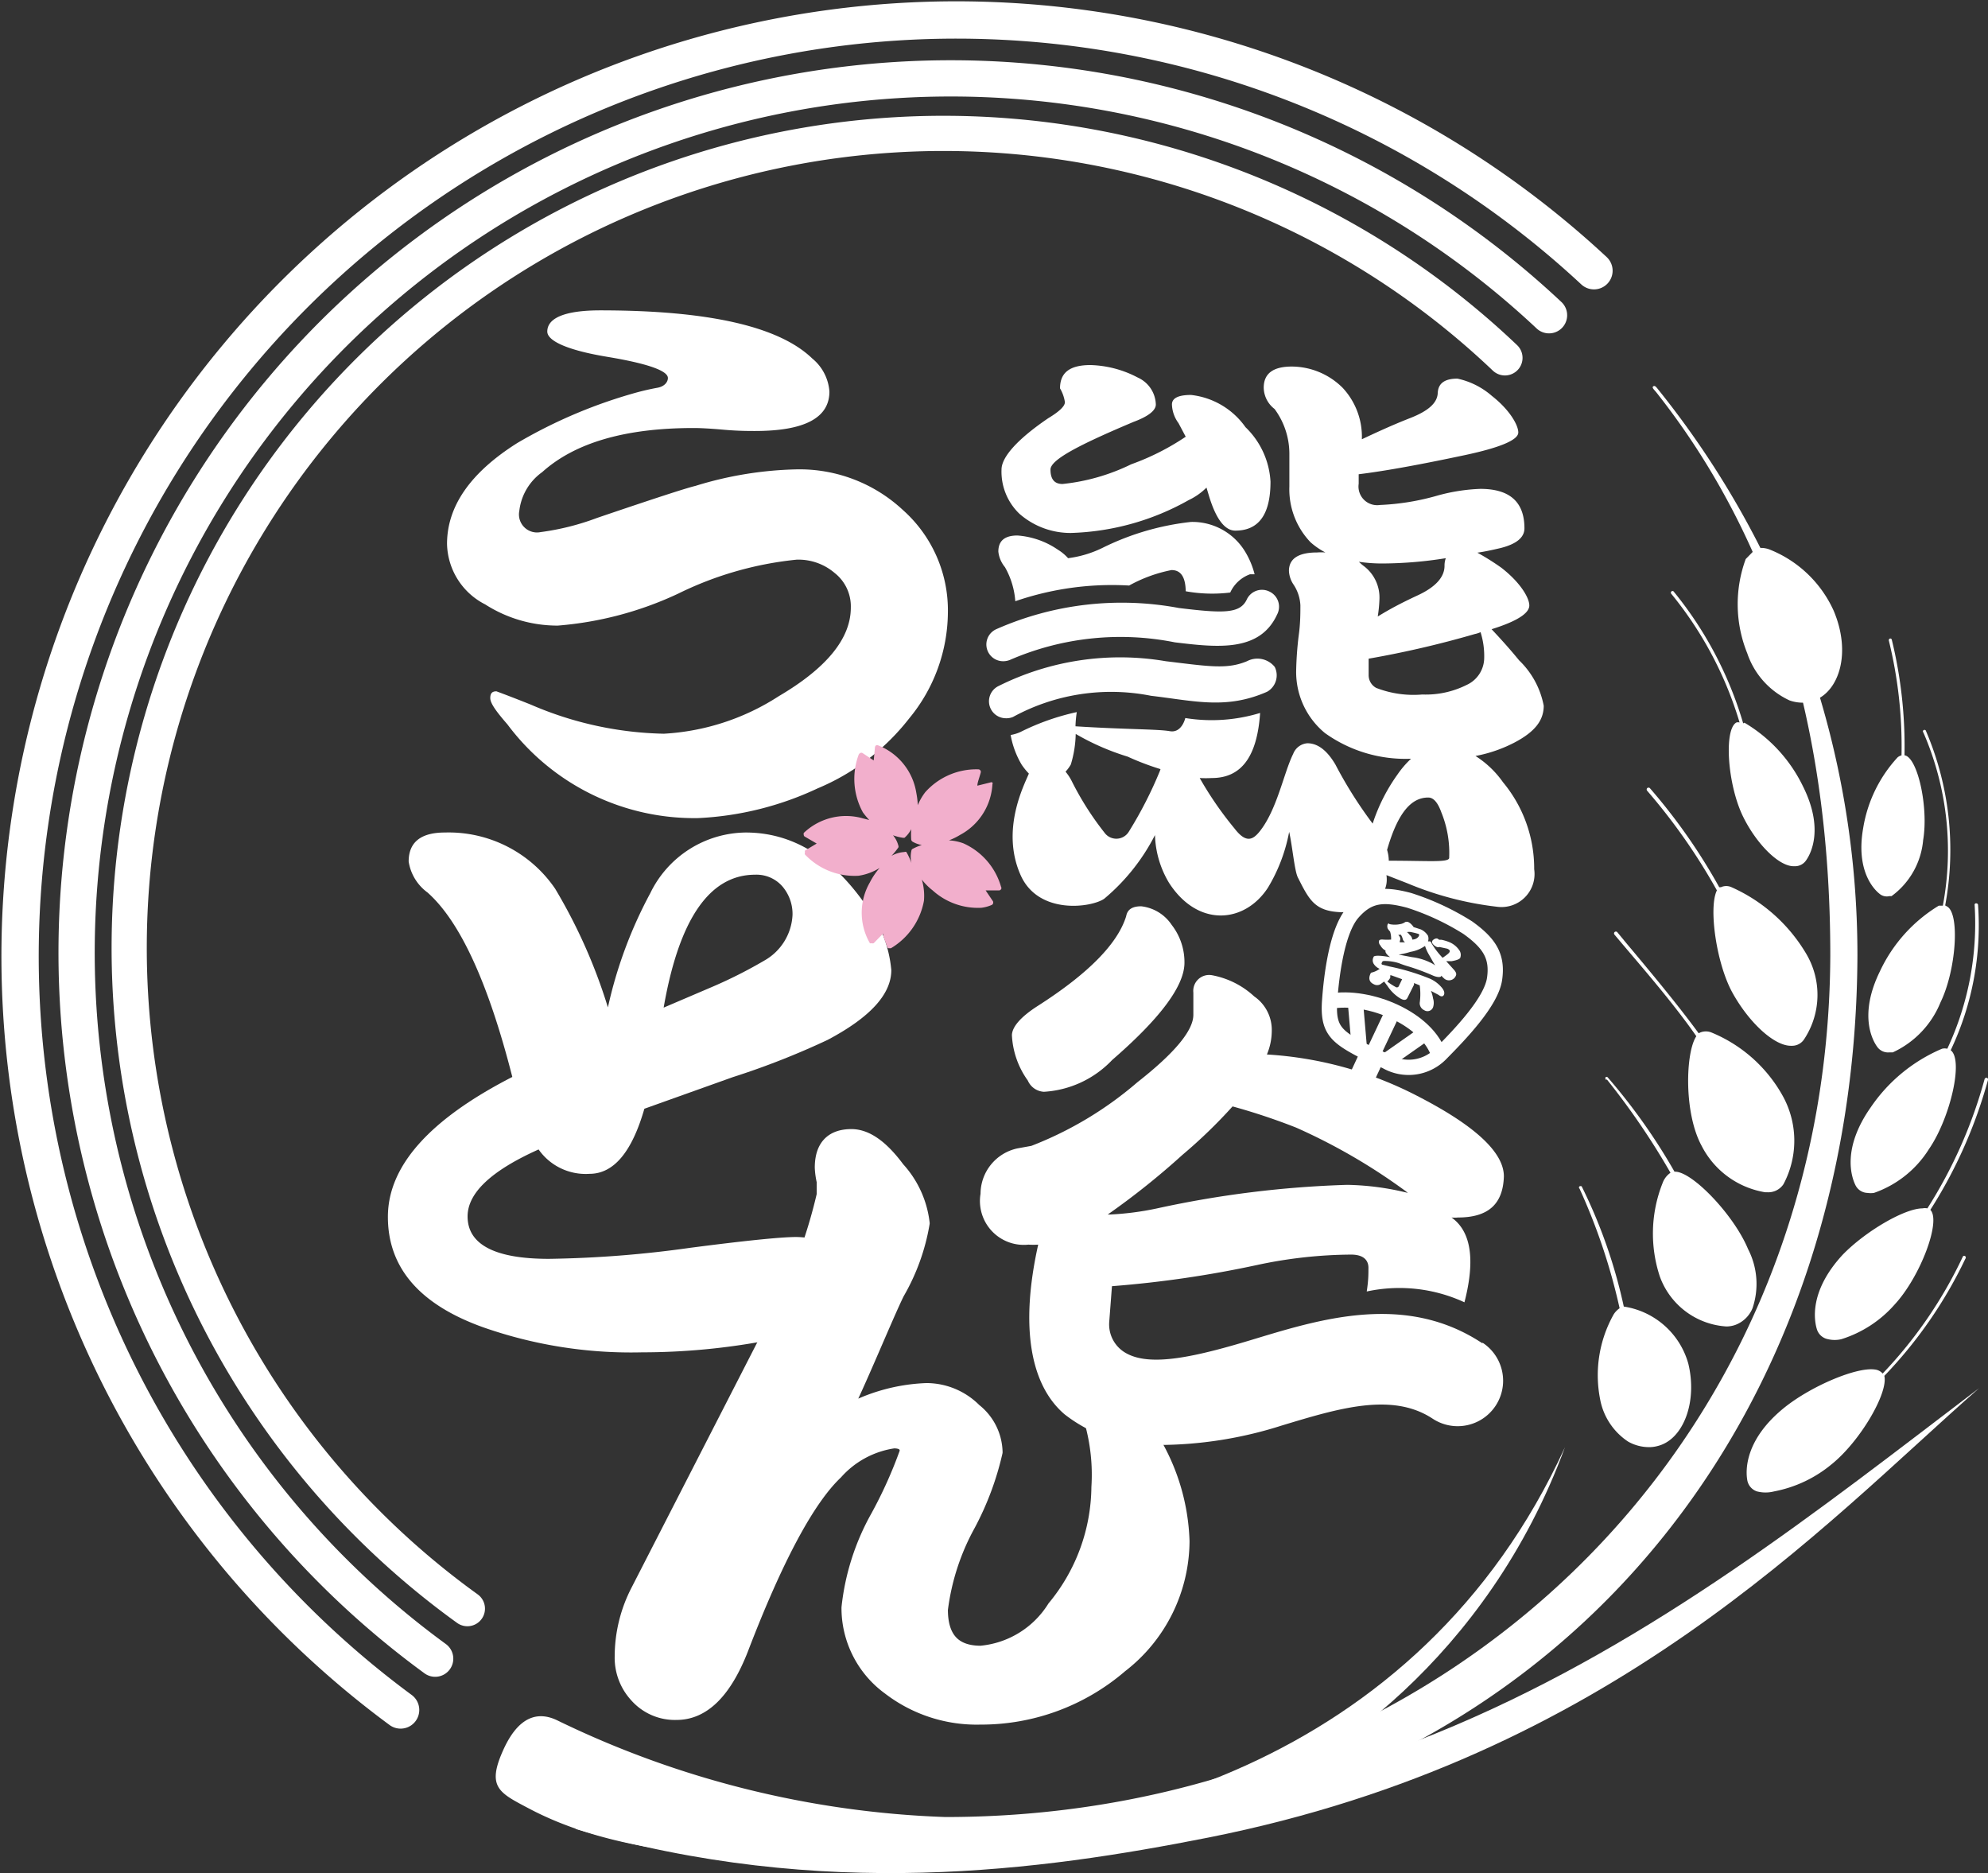
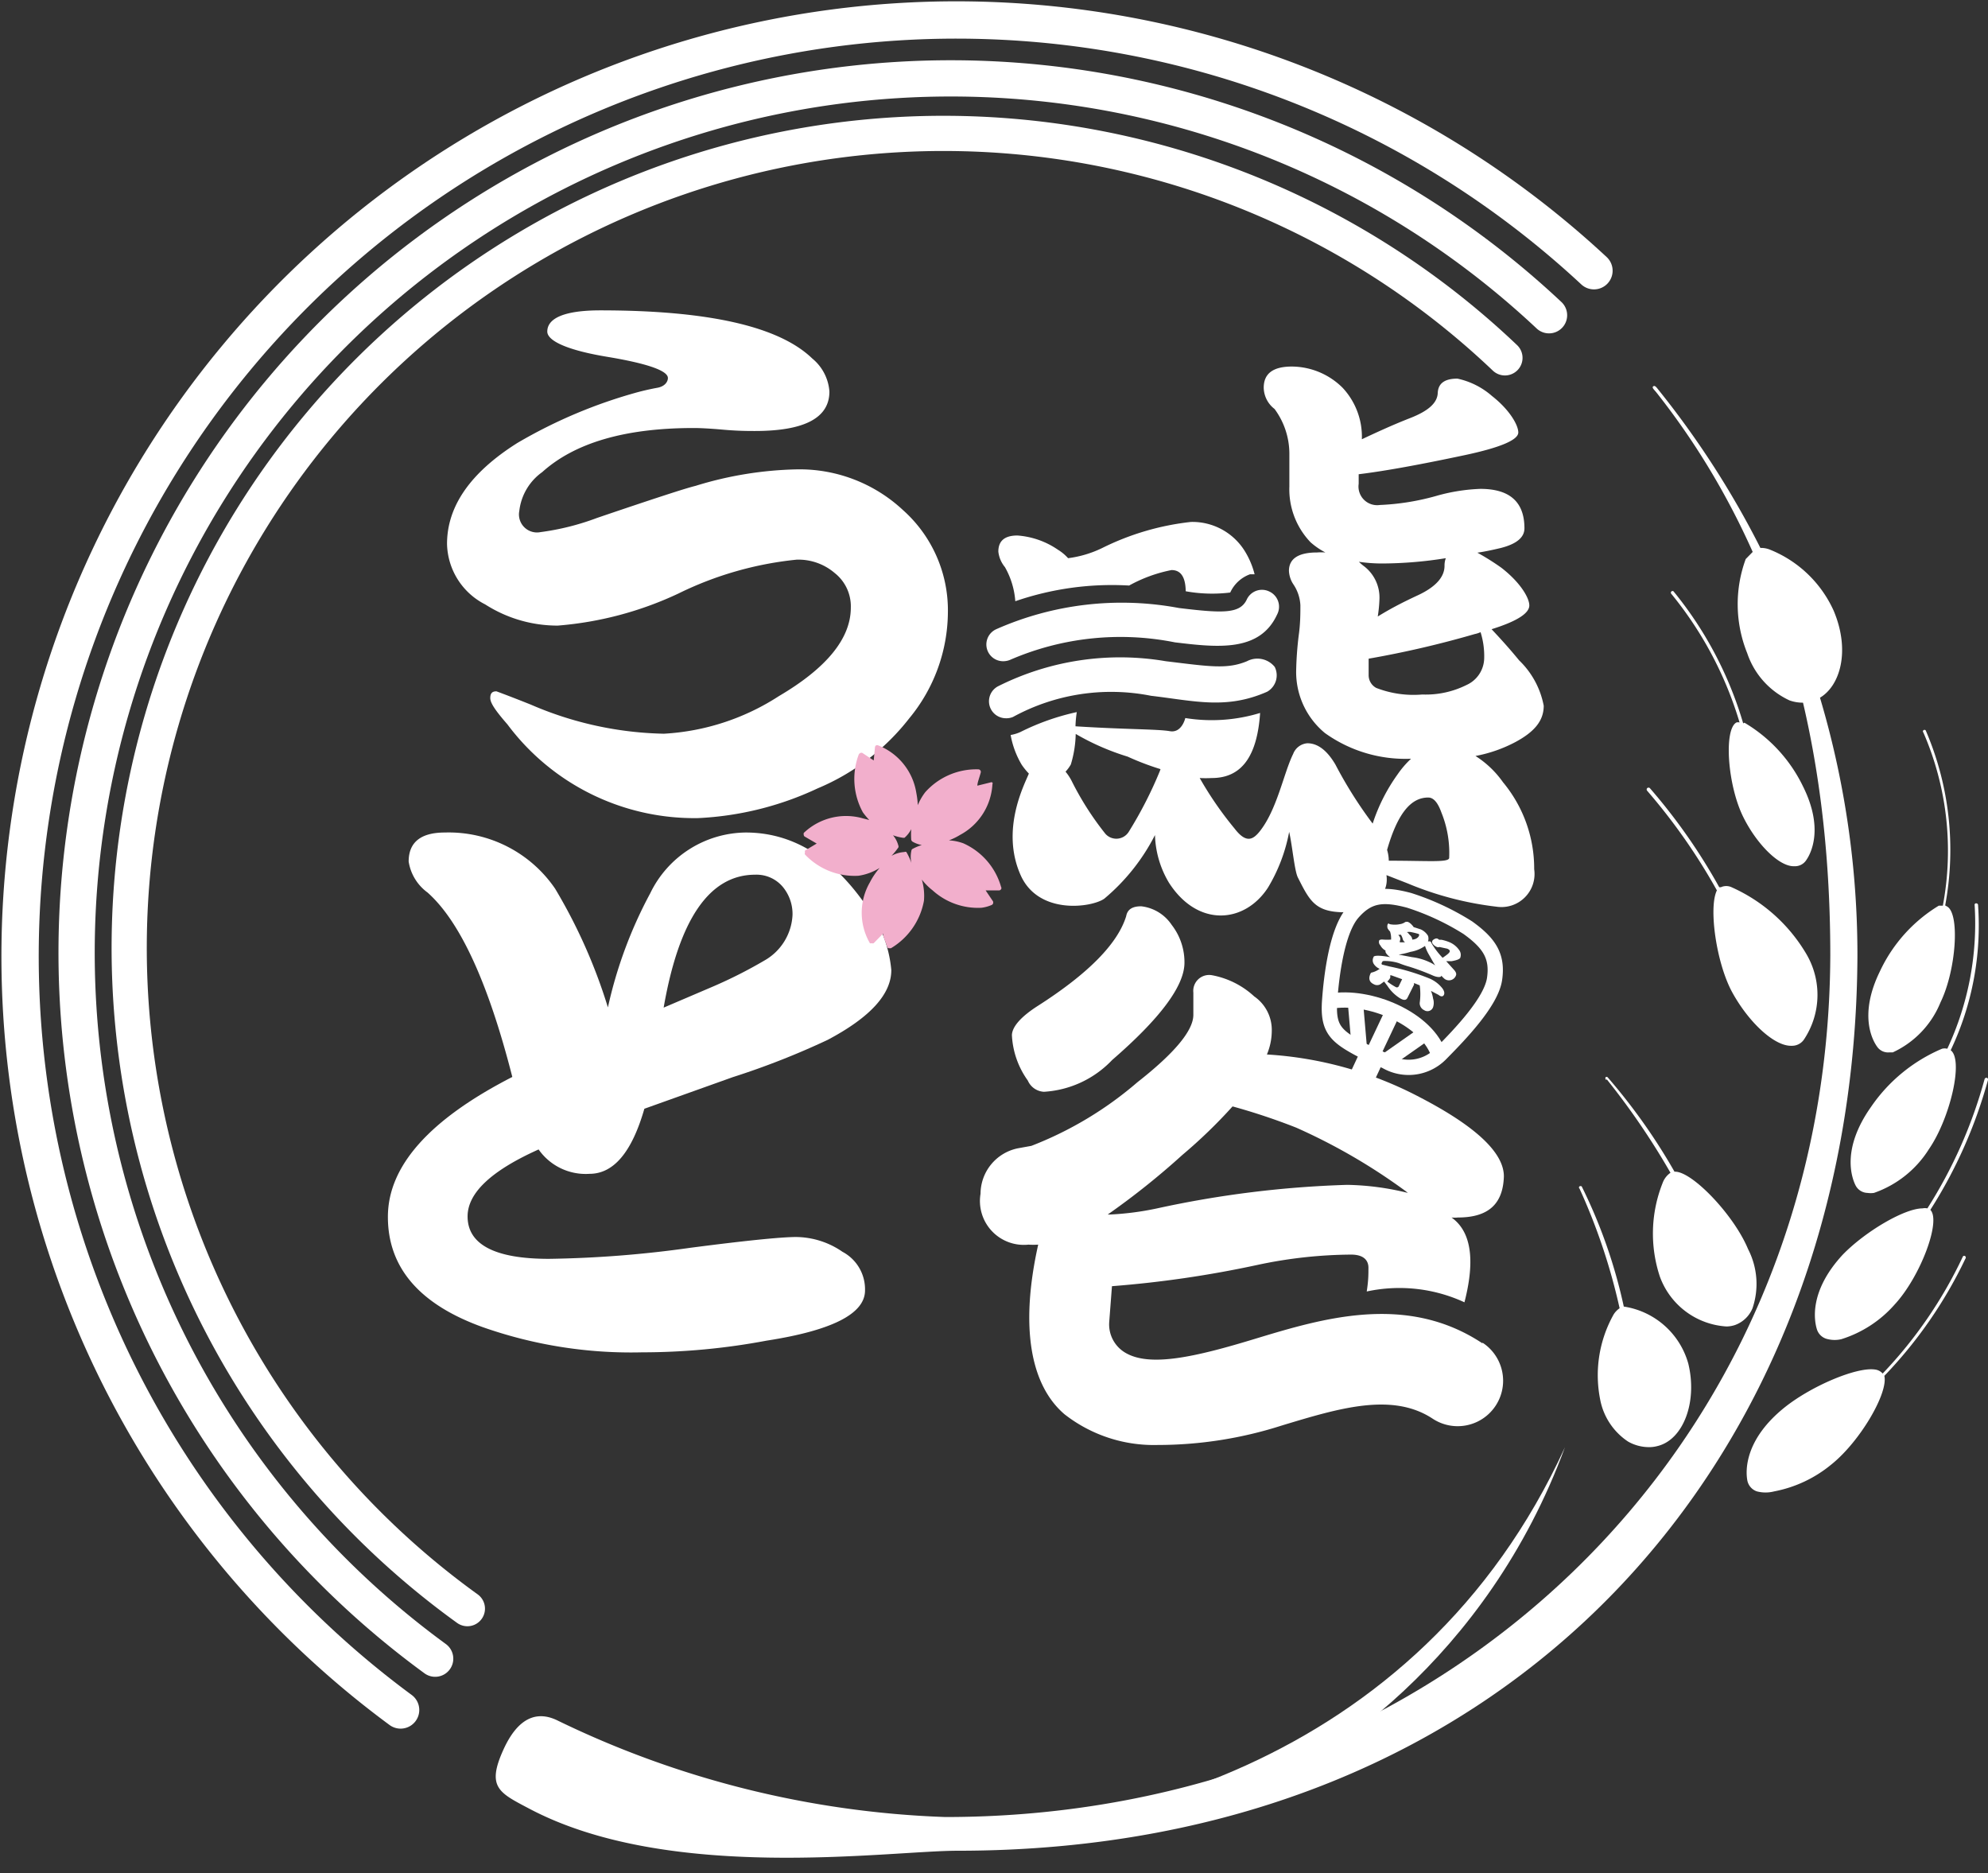
<svg xmlns="http://www.w3.org/2000/svg" viewBox="0 0 93.79 88.36">
  <rect x="0" y="0" width="93.79" height="88.36" fill="#333333" stroke="none" />
  <defs>
    <style>.cls-1,.cls-2,.cls-3,.cls-6,.cls-7{fill:none;}.cls-1,.cls-2,.cls-3,.cls-5,.cls-6,.cls-7{stroke:#fff;}.cls-1,.cls-2,.cls-3,.cls-5{stroke-linecap:round;stroke-linejoin:round;}.cls-1{stroke-width:1.76px;}.cls-2{stroke-width:1.71px;}.cls-3{stroke-width:1.66px;}.cls-4,.cls-5{fill:#fff;}.cls-5{stroke-width:0.6px;}.cls-6,.cls-7{stroke-miterlimit:10;}.cls-6{stroke-width:0.72px;}.cls-7{stroke-width:1.19px;}.cls-8{fill:#f2afcc;}</style>
  </defs>
  <g id="レイヤー_2" data-name="レイヤー 2">
    <g id="footer">
      <path class="cls-1" d="M75.2,12.77A44.17,44.17,0,1,0,18.9,80.66" />
      <path class="cls-2" d="M73.08,14.87A41.24,41.24,0,1,0,20.53,78.24" />
      <path class="cls-3" d="M71,16.88a38.42,38.42,0,1,0-48.95,59" />
      <path class="cls-4" d="M44.72,28.88a7.92,7.92,0,0,1-1.82,5,10.72,10.72,0,0,1-4.33,3.31,14.88,14.88,0,0,1-5.63,1.4,11,11,0,0,1-9-4.42c-.54-.62-.81-1-.81-1.24s.1-.32.29-.32c0,0,.58.21,1.63.63a16.58,16.58,0,0,0,6.27,1.37,11.1,11.1,0,0,0,5.42-1.77q3.4-2,3.4-4.18a2,2,0,0,0-.76-1.63,2.63,2.63,0,0,0-1.8-.63A16.32,16.32,0,0,0,32,28a16.42,16.42,0,0,1-5.69,1.51,6.33,6.33,0,0,1-3.42-1,3.28,3.28,0,0,1-1.8-2.85q0-2.67,3.31-4.76a23.49,23.49,0,0,1,5.72-2.41c.27-.07.57-.14.9-.2s.49-.27.49-.46c0-.35-1-.69-2.87-1s-2.82-.75-2.82-1.19c0-.64.83-1,2.5-1q7.65,0,10,2.27a2.22,2.22,0,0,1,.81,1.56q0,1.86-3.51,1.86c-.31,0-.8,0-1.48-.06s-1.11-.08-1.42-.08q-4.83,0-7.14,2.08a2.61,2.61,0,0,0-1.08,1.83.85.85,0,0,0,1,1,12,12,0,0,0,2.67-.67q4-1.36,4.64-1.51a17.3,17.3,0,0,1,4.79-.78,7.15,7.15,0,0,1,5,1.92A6.33,6.33,0,0,1,44.72,28.88Z" />
-       <path class="cls-5" d="M55.82,72.7a7.5,7.5,0,0,1-2.93,5.9,10.11,10.11,0,0,1-6.64,2.45,6.8,6.8,0,0,1-4.31-1.4A4.69,4.69,0,0,1,40,75.83a11.21,11.21,0,0,1,1.37-4.29,21.14,21.14,0,0,0,1.38-3.07c0-.3-.19-.45-.58-.45a4.49,4.49,0,0,0-2.71,1.46q-2,1.9-4.47,8.35c-.79,2-1.81,3-3.07,3A2.45,2.45,0,0,1,30,80a2.67,2.67,0,0,1-.7-1.87,6.79,6.79,0,0,1,.76-3.1l7.09-13.83a24.23,24.23,0,0,0,1.68-4.84c0-.14,0-.35,0-.63a3.58,3.58,0,0,1-.09-.65c0-1,.48-1.52,1.43-1.52.71,0,1.44.51,2.21,1.55a4.61,4.61,0,0,1,1.18,2.59A9.79,9.79,0,0,1,42.37,61c-.53,1.07-1.94,4.53-2.54,5.64a8.52,8.52,0,0,1,3.89-1.1A3.24,3.24,0,0,1,46,66.5a2.61,2.61,0,0,1,1,2,13.73,13.73,0,0,1-1.28,3.43,11.12,11.12,0,0,0-1.3,4c0,1.33.61,2,1.85,2a4.54,4.54,0,0,0,3.44-2.12,9,9,0,0,0,2.08-5.66,9.25,9.25,0,0,0-1.66-5.9,1.44,1.44,0,0,1-.29-.57c0-.2.12-.3.35-.3a1.36,1.36,0,0,1,.74.33,14.92,14.92,0,0,1,3.38,4.05A9.86,9.86,0,0,1,55.82,72.7Z" />
      <path class="cls-4" d="M91.86,42.76c.61.34.43,3-.31,4.52a4.43,4.43,0,0,1-2.25,2.36l-.15,0a.63.63,0,0,1-.6-.28c-.22-.31-.86-1.5.14-3.54a7.17,7.17,0,0,1,2.78-3.1l.19,0a14,14,0,0,0-.92-8.17.07.07,0,0,1,0-.1.08.08,0,0,1,.11,0,14.26,14.26,0,0,1,.92,8.26Z" />
-       <path class="cls-4" d="M89.87,35.63c.61.14,1.12,2.47.86,4a3.67,3.67,0,0,1-1.49,2.64l-.1,0a.53.53,0,0,1-.48-.12c-.26-.21-1.11-1.08-.76-3.08a6.44,6.44,0,0,1,1.63-3.35.51.51,0,0,1,.18-.09,20.88,20.88,0,0,0-.6-5.42.08.08,0,0,1,.06-.09h0a.07.07,0,0,1,.08.05,21.2,21.2,0,0,1,.6,5.46Z" />
      <path class="cls-4" d="M86.51,28.81a5.58,5.58,0,0,0-3-2.88,1.12,1.12,0,0,0-.66-.06l-.49.5a6.17,6.17,0,0,0,.07,4.44,3.78,3.78,0,0,0,2,2.23,1.88,1.88,0,0,0,.77.1l.63-.21C86.81,32.38,87.31,30.71,86.51,28.81Z" />
      <path class="cls-4" d="M45.19,87.3c-3.32,0-13.61,1.53-20.25-2-1.4-.74-2-1-1.18-2.79s1.83-1.69,2.51-1.37A45.43,45.43,0,0,0,44.6,85.71c23.34,0,41.66-17.27,41.75-40.64,0-9.7-2.19-18.94-8.19-26.54-.1-.13-.24-.24-.17-.3s.13,0,.23.13a42.53,42.53,0,0,1,9.41,26.71C87.54,68.75,71.39,87.3,45.19,87.3Z" />
      <path class="cls-4" d="M88.9,64.9c.19.81-1.15,3.1-2.5,4.18a6,6,0,0,1-2.7,1.27,1.62,1.62,0,0,1-.81,0,.68.68,0,0,1-.46-.55c-.07-.42-.14-1.9,1.8-3.44,1.27-1,3.36-1.88,4.22-1.76a.57.57,0,0,1,.37.19,20.81,20.81,0,0,0,3.79-5.53.08.08,0,0,1,.11,0,.09.09,0,0,1,0,.12A21,21,0,0,1,88.9,64.9Z" />
      <path class="cls-4" d="M91.07,57.07h0c.52.52-.47,3.15-1.68,4.46a5.56,5.56,0,0,1-2.52,1.64,1.37,1.37,0,0,1-.63,0,.68.68,0,0,1-.52-.46c-.12-.38-.4-1.78,1.22-3.53C88,58.09,89.85,57,90.7,57a.56.56,0,0,1,.23,0,22.25,22.25,0,0,0,2.7-6.1.09.09,0,0,1,.1-.06.08.08,0,0,1,.06.1A22.44,22.44,0,0,1,91.07,57.07Z" />
      <path class="cls-4" d="M91,54.21a5,5,0,0,1-2.59,2.06,1.1,1.1,0,0,1-.31,0,.65.65,0,0,1-.57-.38c-.18-.37-.64-1.71.73-3.66a7.7,7.7,0,0,1,3.36-2.76h0a.51.51,0,0,1,.25,0,13.94,13.94,0,0,0,1.29-6.77.07.07,0,0,1,.07-.09s.08,0,.09.07a13.71,13.71,0,0,1-1.29,6.86C92.65,50,92,52.76,91,54.21Z" />
      <path class="cls-4" d="M81.19,41.85a.6.6,0,0,1,.5,0A7.76,7.76,0,0,1,85.22,45a3.8,3.8,0,0,1-.09,4,.68.68,0,0,1-.58.33h-.06c-.81,0-2-1.13-2.76-2.51S80.6,42.8,81,42a28.08,28.08,0,0,0-3.29-4.7.09.09,0,0,1,0-.12.09.09,0,0,1,.13,0,27.34,27.34,0,0,1,3.27,4.67Z" />
-       <path class="cls-4" d="M80.2,48.71a.7.7,0,0,1,.56,0,6.81,6.81,0,0,1,3.31,2.92,4.37,4.37,0,0,1,.07,4.23.86.86,0,0,1-.75.38h-.11a4.11,4.11,0,0,1-3-2.19c-.85-1.56-.76-4.42-.25-5.17-1-1.44-2.34-3-3.43-4.28l-.43-.51a.09.09,0,0,1,0-.12.09.09,0,0,1,.13,0l.42.51c1.08,1.29,2.37,2.83,3.42,4.26Z" />
      <path class="cls-4" d="M82.3,34.09a7.05,7.05,0,0,1,2.76,3c1,2,.37,3.18.15,3.49a.63.63,0,0,1-.5.28h-.09c-.71,0-1.76-1.07-2.38-2.33-.74-1.5-.92-4.12-.32-4.45a.28.28,0,0,1,.15,0A17.46,17.46,0,0,0,78.84,28a.08.08,0,0,1,.11-.11,17.72,17.72,0,0,1,3.29,6.23Z" />
      <path class="cls-4" d="M82.47,58.92a3.58,3.58,0,0,1,.21,2.79,1.41,1.41,0,0,1-.82.79,1.3,1.3,0,0,1-.41.07,3.58,3.58,0,0,1-3.14-2.35,6.45,6.45,0,0,1,.13-4.42,1,1,0,0,1,.37-.48,34.39,34.39,0,0,0-3-4.4.07.07,0,0,1-.06,0,.14.14,0,0,1,0-.11.09.09,0,0,1,.09,0A27.89,27.89,0,0,1,79,55.27C79.8,55.22,81.8,57.3,82.47,58.92Z" />
      <path class="cls-4" d="M76.6,61.63a3.74,3.74,0,0,1,3.05,2.69c.44,1.8-.23,3.59-1.45,3.89a1.54,1.54,0,0,1-.31.05A2,2,0,0,1,76.81,68a3.06,3.06,0,0,1-1.32-2,5.86,5.86,0,0,1,.64-4,1,1,0,0,1,.28-.29,28.41,28.41,0,0,0-1.89-5.64s0,0,0,0a.07.07,0,0,1,0-.11.12.12,0,0,1,.1,0,24.32,24.32,0,0,1,2,5.73Z" />
      <path class="cls-4" d="M40.73,86.37c10.86.85,26.22-3.06,33.1-18.1-3.68,10-11.42,15.09-15.53,16.65C53.8,86.33,40.73,86.37,40.73,86.37Z" />
-       <path class="cls-4" d="M33.31,84.69C62.57,90,78.22,77,93.37,65.48,86,71.94,76.05,82.9,57,86.68c-7.85,1.55-18.17,3-29.85-.41C27.75,85.53,33.15,85.26,33.31,84.69Z" />
-       <path class="cls-4" d="M50.52,25.14a12,12,0,0,0,5.56-1.55,3,3,0,0,0,.84-.59l.12.4c.33,1.09.75,1.63,1.24,1.63,1.11,0,1.66-.77,1.66-2.31a3.86,3.86,0,0,0-1.18-2.57,3.63,3.63,0,0,0-2.57-1.52q-.9,0-.9.45a1.57,1.57,0,0,0,.31.88l.34.64a11.6,11.6,0,0,1-2.57,1.3,9.61,9.61,0,0,1-3.24.93c-.38,0-.57-.22-.57-.68S50.87,21,53.48,19.9c.7-.26,1.05-.54,1.05-.82a1.44,1.44,0,0,0-.85-1.27,5.06,5.06,0,0,0-2.23-.59c-1,0-1.44.37-1.44,1.1a1.79,1.79,0,0,1,.23.65c0,.19-.26.44-.79.76-1.47,1-2.2,1.84-2.2,2.42a2.75,2.75,0,0,0,.85,2.09A3.65,3.65,0,0,0,50.52,25.14Z" />
      <path class="cls-4" d="M72.83,33.29a4,4,0,0,0-1.16-2.14c-.54-.66-1-1.15-1.3-1.47,1.19-.37,1.78-.75,1.78-1.12s-.44-1.1-1.32-1.78a11.62,11.62,0,0,0-1.13-.71c.35-.05.72-.13,1.1-.22.75-.19,1.12-.5,1.12-.93,0-1.24-.69-1.86-2.08-1.86a8.73,8.73,0,0,0-2,.31,11.51,11.51,0,0,1-2.74.45.88.88,0,0,1-1-1v-.45c1.23-.15,2.88-.45,5-.9,1.69-.36,2.53-.72,2.53-1.07s-.41-1.07-1.24-1.72a3.63,3.63,0,0,0-1.63-.82c-.6,0-.91.22-.93.68s-.43.84-1.3,1.18-1.64.7-2.28,1a3.38,3.38,0,0,0-.91-2.43,3.42,3.42,0,0,0-2.39-1c-.89,0-1.33.33-1.33,1a1.29,1.29,0,0,0,.51,1,3.56,3.56,0,0,1,.7,2.11v1.55a3.61,3.61,0,0,0,1,2.63,3.47,3.47,0,0,0,.7.48,2.56,2.56,0,0,0-.39,0c-.88,0-1.33.29-1.33.87a1.25,1.25,0,0,0,.2.62,1.94,1.94,0,0,1,.34,1c0,.39,0,.87-.08,1.43a16.1,16.1,0,0,0-.12,1.67,3.73,3.73,0,0,0,1.36,2.93,6.52,6.52,0,0,0,4.06,1.21,4.53,4.53,0,0,0-.65.76,8.43,8.43,0,0,0-1.16,2.3A20.13,20.13,0,0,1,63,36.06c-.39-.66-.83-1-1.32-1a.78.78,0,0,0-.67.5c-.45.91-.76,2.64-1.59,3.67-.31.38-.63.56-1.17-.14a16.65,16.65,0,0,1-1.65-2.39v0a5.44,5.44,0,0,0,.57,0c1.39,0,2.14-1,2.28-3.07a7.81,7.81,0,0,1-3.53.24h0s-.16.72-.73.62-2.1-.08-4.45-.23c0,0,0-.27.06-.67a11.3,11.3,0,0,0-2.66.94,1.88,1.88,0,0,1-.46.14,4.19,4.19,0,0,0,.52,1.4,3.09,3.09,0,0,0,.34.42c-.21.52-1.35,2.66-.38,4.81.85,1.87,3.35,1.51,3.94,1.09a9.59,9.59,0,0,0,2.39-3,4.63,4.63,0,0,0,.66,2.25c1.37,2.13,3.58,1.91,4.67.23a7.9,7.9,0,0,0,1-2.63c.15.65.25,1.83.41,2.15.54,1.07.8,1.6,2.06,1.64,1,0,2.29-.57,2.12-1.75l1,.39a15.5,15.5,0,0,0,4.2,1.1A1.56,1.56,0,0,0,72.38,41a6.37,6.37,0,0,0-1.47-4.1,4.59,4.59,0,0,0-1.3-1.24A6.64,6.64,0,0,0,71.5,35C72.39,34.52,72.83,34,72.83,33.29ZM54.72,36.37a19.19,19.19,0,0,1-1.47,2.87.69.69,0,0,1-1.1.09,14,14,0,0,1-1.6-2.51,2.36,2.36,0,0,0-.28-.42,1.76,1.76,0,0,0,.25-.34,5.3,5.3,0,0,0,.23-1.44,11.61,11.61,0,0,0,2.45,1.07,12.71,12.71,0,0,0,1.55.59Zm9.39-9.87a7.58,7.58,0,0,0,1.1.08,19.29,19.29,0,0,0,3-.25,1,1,0,0,0-.06.36c0,.53-.42,1-1.26,1.39s-1.35.67-1.89,1a6.64,6.64,0,0,0,.08-.82,1.86,1.86,0,0,0-.7-1.53A2.4,2.4,0,0,1,64.11,26.5Zm1.41,14.1c0-.09,0,0,0,0a1.81,1.81,0,0,0-.08-.51c.52-1.81,1.17-2.47,1.94-2.47.25,0,.45.23.62.7a5.06,5.06,0,0,1,.37,2.13C68.4,40.7,67.44,40.6,65.52,40.6Zm3.67-8.29a4.31,4.31,0,0,1-2.09.45,4.86,4.86,0,0,1-2.17-.31.68.68,0,0,1-.36-.59c0-.25,0-.51,0-.79a46.65,46.65,0,0,0,5-1.16,1.31,1.31,0,0,0,.28-.09,3.75,3.75,0,0,1,.17,1.27A1.41,1.41,0,0,1,69.19,32.31Z" />
      <path class="cls-4" d="M47.9,28.36a14,14,0,0,1,5.37-.74,6.84,6.84,0,0,1,2-.73c.44,0,.66.33.67,1a7,7,0,0,0,2.1.06,1.64,1.64,0,0,1,.93-.86l.22,0A3.9,3.9,0,0,0,58.73,26a2.91,2.91,0,0,0-2.54-1.38A12.42,12.42,0,0,0,52,25.85a5.17,5.17,0,0,1-1.61.48,2.13,2.13,0,0,0-.48-.4A3.86,3.86,0,0,0,48,25.26c-.6,0-.9.25-.9.76a1.38,1.38,0,0,0,.31.73A3.8,3.8,0,0,1,47.9,28.36Z" />
      <path class="cls-4" d="M59.88,27.9a.79.79,0,0,0-1.06.38c-.32.68-1.13.65-3.2.4a14.64,14.64,0,0,0-8.62,1,.79.79,0,0,0,.34,1.51.85.85,0,0,0,.35-.08,13.09,13.09,0,0,1,7.74-.81c2,.24,4,.47,4.82-1.31A.79.79,0,0,0,59.88,27.9Z" />
      <path class="cls-4" d="M49.25,51.5A4.83,4.83,0,0,0,52.47,50q3.36-2.91,3.41-4.54a2.87,2.87,0,0,0-.6-1.83,2,2,0,0,0-1.44-.88c-.41,0-.65.14-.71.47q-.6,1.94-4.14,4.21c-.82.52-1.24,1-1.25,1.4a4,4,0,0,0,.75,2.14A.88.88,0,0,0,49.25,51.5Z" />
      <path class="cls-4" d="M69.93,63.36c-3.58-2.37-7.54-1.17-10.71-.21-2.82.86-4.95,1.34-6.11.67a1.55,1.55,0,0,1-.78-1.45l.13-1.7a51.23,51.23,0,0,0,6.85-1,21.65,21.65,0,0,1,4.43-.49c.56,0,.84.24.82.67,0,.27,0,.55-.08,1.07a7.31,7.31,0,0,1,4.61.51c.38-1.48.53-3.19-.61-4a1.36,1.36,0,0,0,.3,0c1.41,0,2.13-.61,2.17-1.94q0-1.68-4-3.75a17.73,17.73,0,0,0-7.18-2A2.9,2.9,0,0,0,60,48.62,1.92,1.92,0,0,0,59.17,47a4,4,0,0,0-2-1,.75.75,0,0,0-.87.82l0,1.05q0,1.11-2.64,3.18a17.1,17.1,0,0,1-5,3l-.66.12a2.2,2.2,0,0,0-1.74,2.14,2.07,2.07,0,0,0,2.26,2.4,3.62,3.62,0,0,0,.46,0c-.87,3.9-.36,6.63,1.24,8a6.84,6.84,0,0,0,4.4,1.45,19.19,19.19,0,0,0,5.86-.92c2.68-.81,5.2-1.58,7.11-.32a2.14,2.14,0,0,0,2.36-3.58ZM55.78,54.48a23.92,23.92,0,0,0,2.37-2.29,29.86,29.86,0,0,1,3,1,27.76,27.76,0,0,1,5.17,3l.1.08a12.71,12.71,0,0,0-2.86-.38A48.82,48.82,0,0,0,54.59,57a13.74,13.74,0,0,1-2.23.29l-.1,0A35.77,35.77,0,0,0,55.78,54.48Z" />
      <path class="cls-6" d="M70.51,46.18c.16-1.09-.26-1.7-1.26-2.42a12.09,12.09,0,0,0-2.77-1.29c-1.24-.33-1.93-.25-2.66.58s-1,2.89-1.09,4.16.25,1.64,1.38,2.25c.4.21.8.39,1.28.6A2.12,2.12,0,0,0,68,49.68C68.9,48.77,70.35,47.26,70.51,46.18Z" />
      <line class="cls-7" x1="64.72" y1="49.83" x2="63.7" y2="52.02" />
      <path class="cls-6" d="M62.75,47.23c1.83-.34,4.63.82,5.15,2.58" />
      <line class="cls-6" x1="63.94" y1="47.21" x2="64.13" y2="49.42" />
      <line class="cls-6" x1="67.23" y1="48.75" x2="65.42" y2="50.02" />
      <line class="cls-6" x1="65.71" y1="47.73" x2="64.76" y2="49.74" />
      <path class="cls-4" d="M66.43,43.49a.53.53,0,0,1,.19.15.36.36,0,0,1,.07.09l.34.11a.78.78,0,0,1,.34.3.42.42,0,0,1,0,.27.23.23,0,0,1,.11,0,.17.17,0,0,1,.06.09,3.72,3.72,0,0,0,.52.68c.19-.13.31-.22.33-.28s0-.1-.11-.15l-.37-.08a.17.17,0,0,1-.12,0,.45.45,0,0,1-.21-.17.15.15,0,0,1,0-.13.29.29,0,0,1,.13-.09.15.15,0,0,1,.12,0l.07.05.11,0a2,2,0,0,1,.41.13,1.06,1.06,0,0,1,.41.34.38.38,0,0,1,.07.35c0,.09-.19.15-.42.19l-.25,0,.37.41c.09.1.12.19.09.26a.35.35,0,0,1-.53.17s-.09-.07-.16-.16h0c0,.09-.18.09-.39,0a10.73,10.73,0,0,0-1.12-.42,4.79,4.79,0,0,1-.5-.17,2.21,2.21,0,0,0-.65-.1c-.08,0-.12,0-.14.07a.07.07,0,0,0,0,.1l.36.09a10.67,10.67,0,0,1,1.89.57,1.54,1.54,0,0,1,.59.45c.1.13.12.24.08.32s-.13.1-.25,0l-.23-.12-.13-.07a1.61,1.61,0,0,1,.1.36.68.68,0,0,1,0,.41.28.28,0,0,1-.42.14.36.36,0,0,1-.21-.35,3,3,0,0,0,0-.82l-.27-.11,0,.08-.31.62c-.06.12-.18.13-.38,0a1.91,1.91,0,0,1-.56-.56l-.16-.21-.18.13a.31.31,0,0,1-.3,0c-.22-.1-.27-.27-.16-.51a.09.09,0,0,1,.08-.05h0a1.09,1.09,0,0,0,.35-.17h0a.61.61,0,0,1-.29-.25.32.32,0,0,1,0-.3c0-.09.3-.09.79,0a.57.57,0,0,1-.16-.14c-.06-.07-.08-.13-.06-.17l0,0h0a.6.6,0,0,1-.25-.25.22.22,0,0,1-.06-.2c0-.06.09-.08.19-.07a2.58,2.58,0,0,0,.38,0s0-.05,0-.07a1,1,0,0,0-.05-.31h0a.76.76,0,0,1-.11-.14.29.29,0,0,1,0-.21s.05-.06.08,0a1.2,1.2,0,0,0,.51,0,.55.55,0,0,0,.24-.1l0,0S66.4,43.47,66.43,43.49ZM65.59,46l0,.12a.73.73,0,0,1-.14.18,2.93,2.93,0,0,0,.4.26.1.1,0,0,0,.15-.06l.15-.31-.5-.18Zm.24-1,.79.15a2.65,2.65,0,0,1,.83.24,1.35,1.35,0,0,1,.26.15c-.09-.14-.18-.31-.29-.5a2,2,0,0,1-.19-.42,1.67,1.67,0,0,1-.69.28A3.63,3.63,0,0,1,65.83,45.05Zm.14-.9.07.09a.23.23,0,0,1,0,.2l0,.06.25,0a.27.27,0,0,1-.11-.15.67.67,0,0,0-.09-.21Zm.39-.13c.06,0,.11.1.17.15s.11.16.09.2l0,0c.18,0,.29-.1.32-.17s0-.07,0-.09a3.31,3.31,0,0,0-.41-.1l-.1,0Z" />
      <path class="cls-4" d="M47.44,33.88a.8.8,0,0,1-.35-1.51A12.84,12.84,0,0,1,55,31.19c2.07.25,2.89.39,3.83,0a1.05,1.05,0,0,1,1.31.27.89.89,0,0,1-.36,1.17c-1.93.85-3.43.43-5.48.19a9.66,9.66,0,0,0-6.51,1A.81.81,0,0,1,47.44,33.88Z" />
      <path class="cls-4" d="M42.05,45.76c0,1.14-1,2.23-3,3.29a36.86,36.86,0,0,1-4.48,1.76L30.4,52.3c-.59,2.05-1.45,3.07-2.59,3.07a2.71,2.71,0,0,1-2.4-1.15c-2.23,1-3.35,2.05-3.35,3.16,0,1.32,1.28,2,3.83,2a52.56,52.56,0,0,0,6.67-.52c2.61-.34,4.3-.51,5-.51a3.91,3.91,0,0,1,2.19.7,2,2,0,0,1,1.06,1.82q0,1.65-4.65,2.37a31.76,31.76,0,0,1-5.87.55,21.08,21.08,0,0,1-7.52-1.19q-4.47-1.61-4.47-5.2t5.87-6.6q-1.7-6.66-4-8.7a2.23,2.23,0,0,1-.89-1.46c0-.91.57-1.37,1.71-1.37a6.08,6.08,0,0,1,5.2,2.65,25.44,25.44,0,0,1,2.49,5.6,20.72,20.72,0,0,1,2-5.39,5.06,5.06,0,0,1,4.5-2.86q3.22,0,5.57,3.29A5.9,5.9,0,0,1,42.05,45.76Zm-4.66-2.61a2,2,0,0,0-.48-1.34,1.62,1.62,0,0,0-1.28-.55q-3.23,0-4.32,6.27l2.34-1a21.88,21.88,0,0,0,2.41-1.22A2.61,2.61,0,0,0,37.39,43.15Z" />
      <path class="cls-8" d="M45.45,39.78a2.36,2.36,0,0,0-.68-.14,3.24,3.24,0,0,0,.53-.26A2.89,2.89,0,0,0,46.82,37a.11.11,0,0,0,0-.09.12.12,0,0,0-.1,0l-.61.15c0-.14.09-.36.16-.62a.12.12,0,0,0-.12-.15,3.23,3.23,0,0,0-2.5,1.08,2.67,2.67,0,0,0-.35.61,4,4,0,0,0-.07-.58,2.89,2.89,0,0,0-1.8-2.24.12.12,0,0,0-.1,0,.14.14,0,0,0-.05.08l-.06.63-.53-.35a.1.1,0,0,0-.1,0,.15.15,0,0,0-.08.08,3.28,3.28,0,0,0,.2,2.72,3.58,3.58,0,0,0,.3.36l-.31-.08a2.89,2.89,0,0,0-2.78.69.19.19,0,0,0,0,.1.1.1,0,0,0,.06.08l.55.32-.55.33a.12.12,0,0,0,0,.09.1.1,0,0,0,0,.1,3.22,3.22,0,0,0,2.52,1h0a2.57,2.57,0,0,0,1-.37,3.38,3.38,0,0,0-.46.68,2.86,2.86,0,0,0,0,2.87.1.1,0,0,0,.08,0,.13.13,0,0,0,.1,0l.44-.45c0,.14.11.36.19.61a.11.11,0,0,0,.07.08h.06l.05,0a3.29,3.29,0,0,0,1.56-2.24,2.72,2.72,0,0,0-.1-1A2.89,2.89,0,0,0,44,42a3.18,3.18,0,0,0,2.3.82,1.72,1.72,0,0,0,.48-.13.12.12,0,0,0,.07-.07.17.17,0,0,0,0-.1L46.5,42l.64,0a.11.11,0,0,0,.09-.06.09.09,0,0,0,0-.1A3.21,3.21,0,0,0,45.45,39.78Zm-2.69.41a.1.1,0,0,0-.09,0,1.42,1.42,0,0,0-.61.18,3.66,3.66,0,0,0,.32-.39.12.12,0,0,0,0-.1,1.23,1.23,0,0,0-.25-.48,2.4,2.4,0,0,0,.48.12s0,0,0,0l.06,0a1.3,1.3,0,0,0,.32-.41,3.75,3.75,0,0,0,0,.5.15.15,0,0,0,.06.09,1.29,1.29,0,0,0,.44.16,2.41,2.41,0,0,0-.43.18.1.1,0,0,0-.06.08,1.32,1.32,0,0,0,0,.59A2.89,2.89,0,0,0,42.76,40.19Z" />
    </g>
  </g>
</svg>